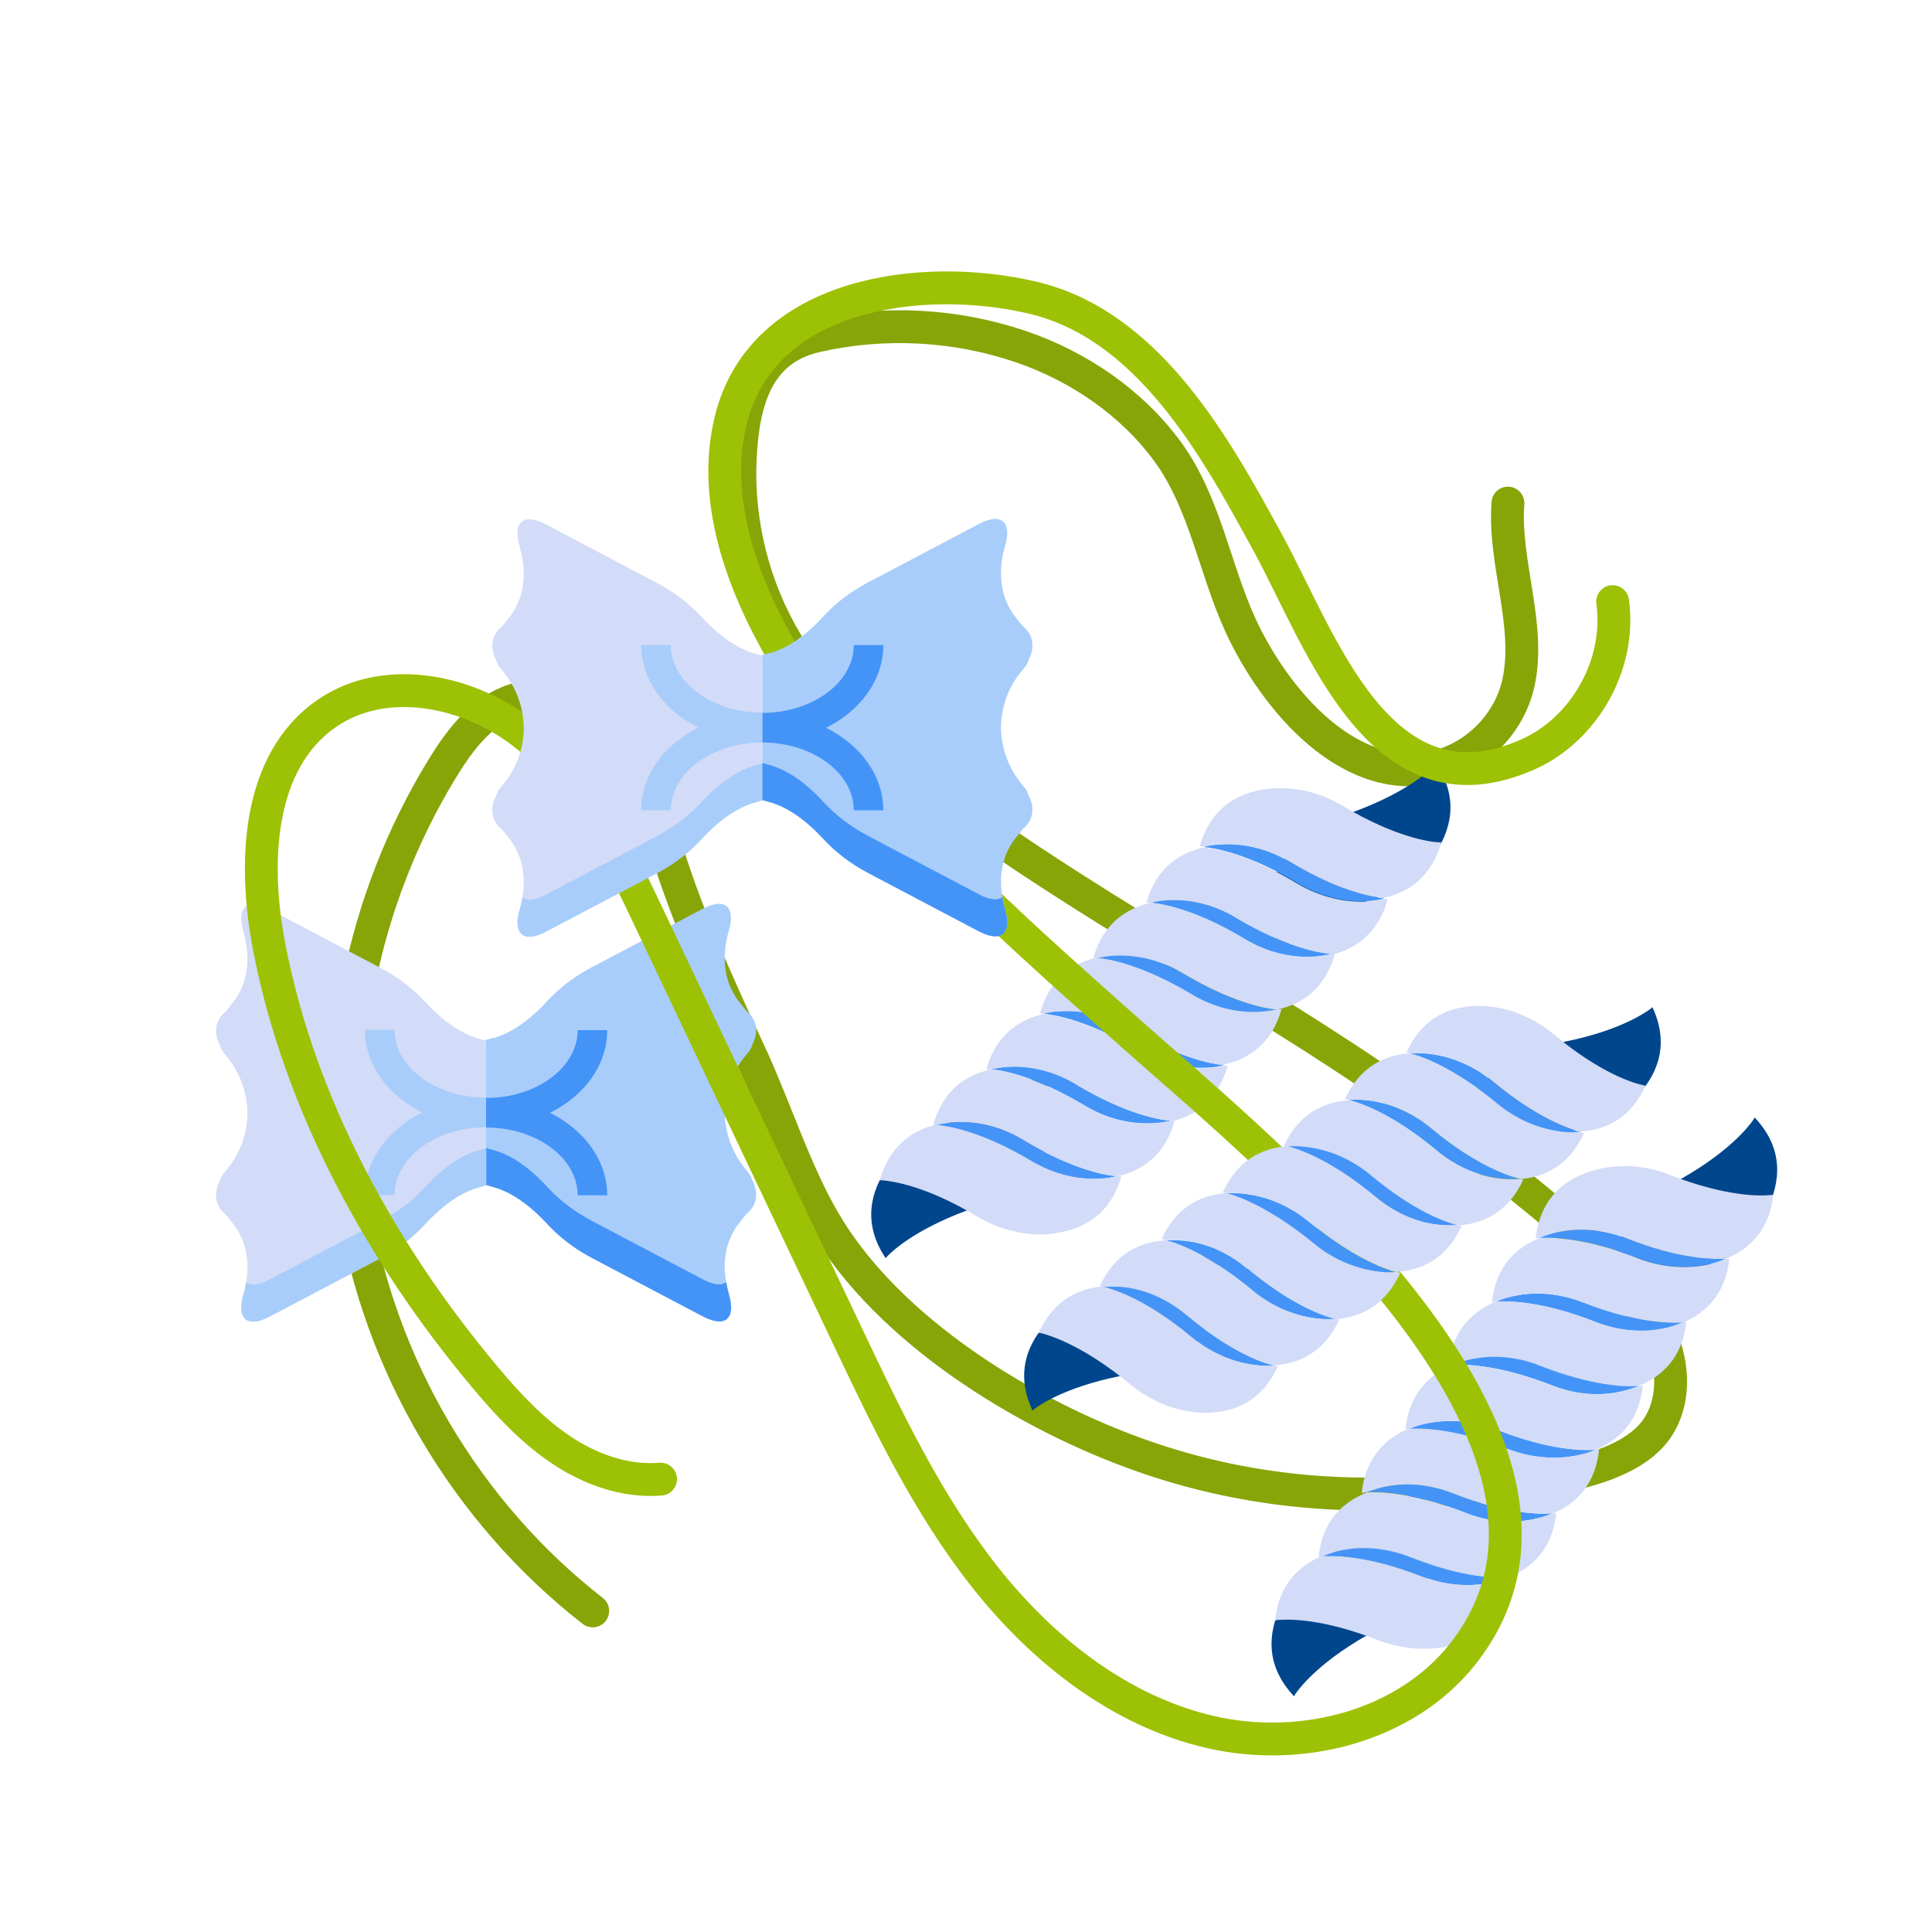
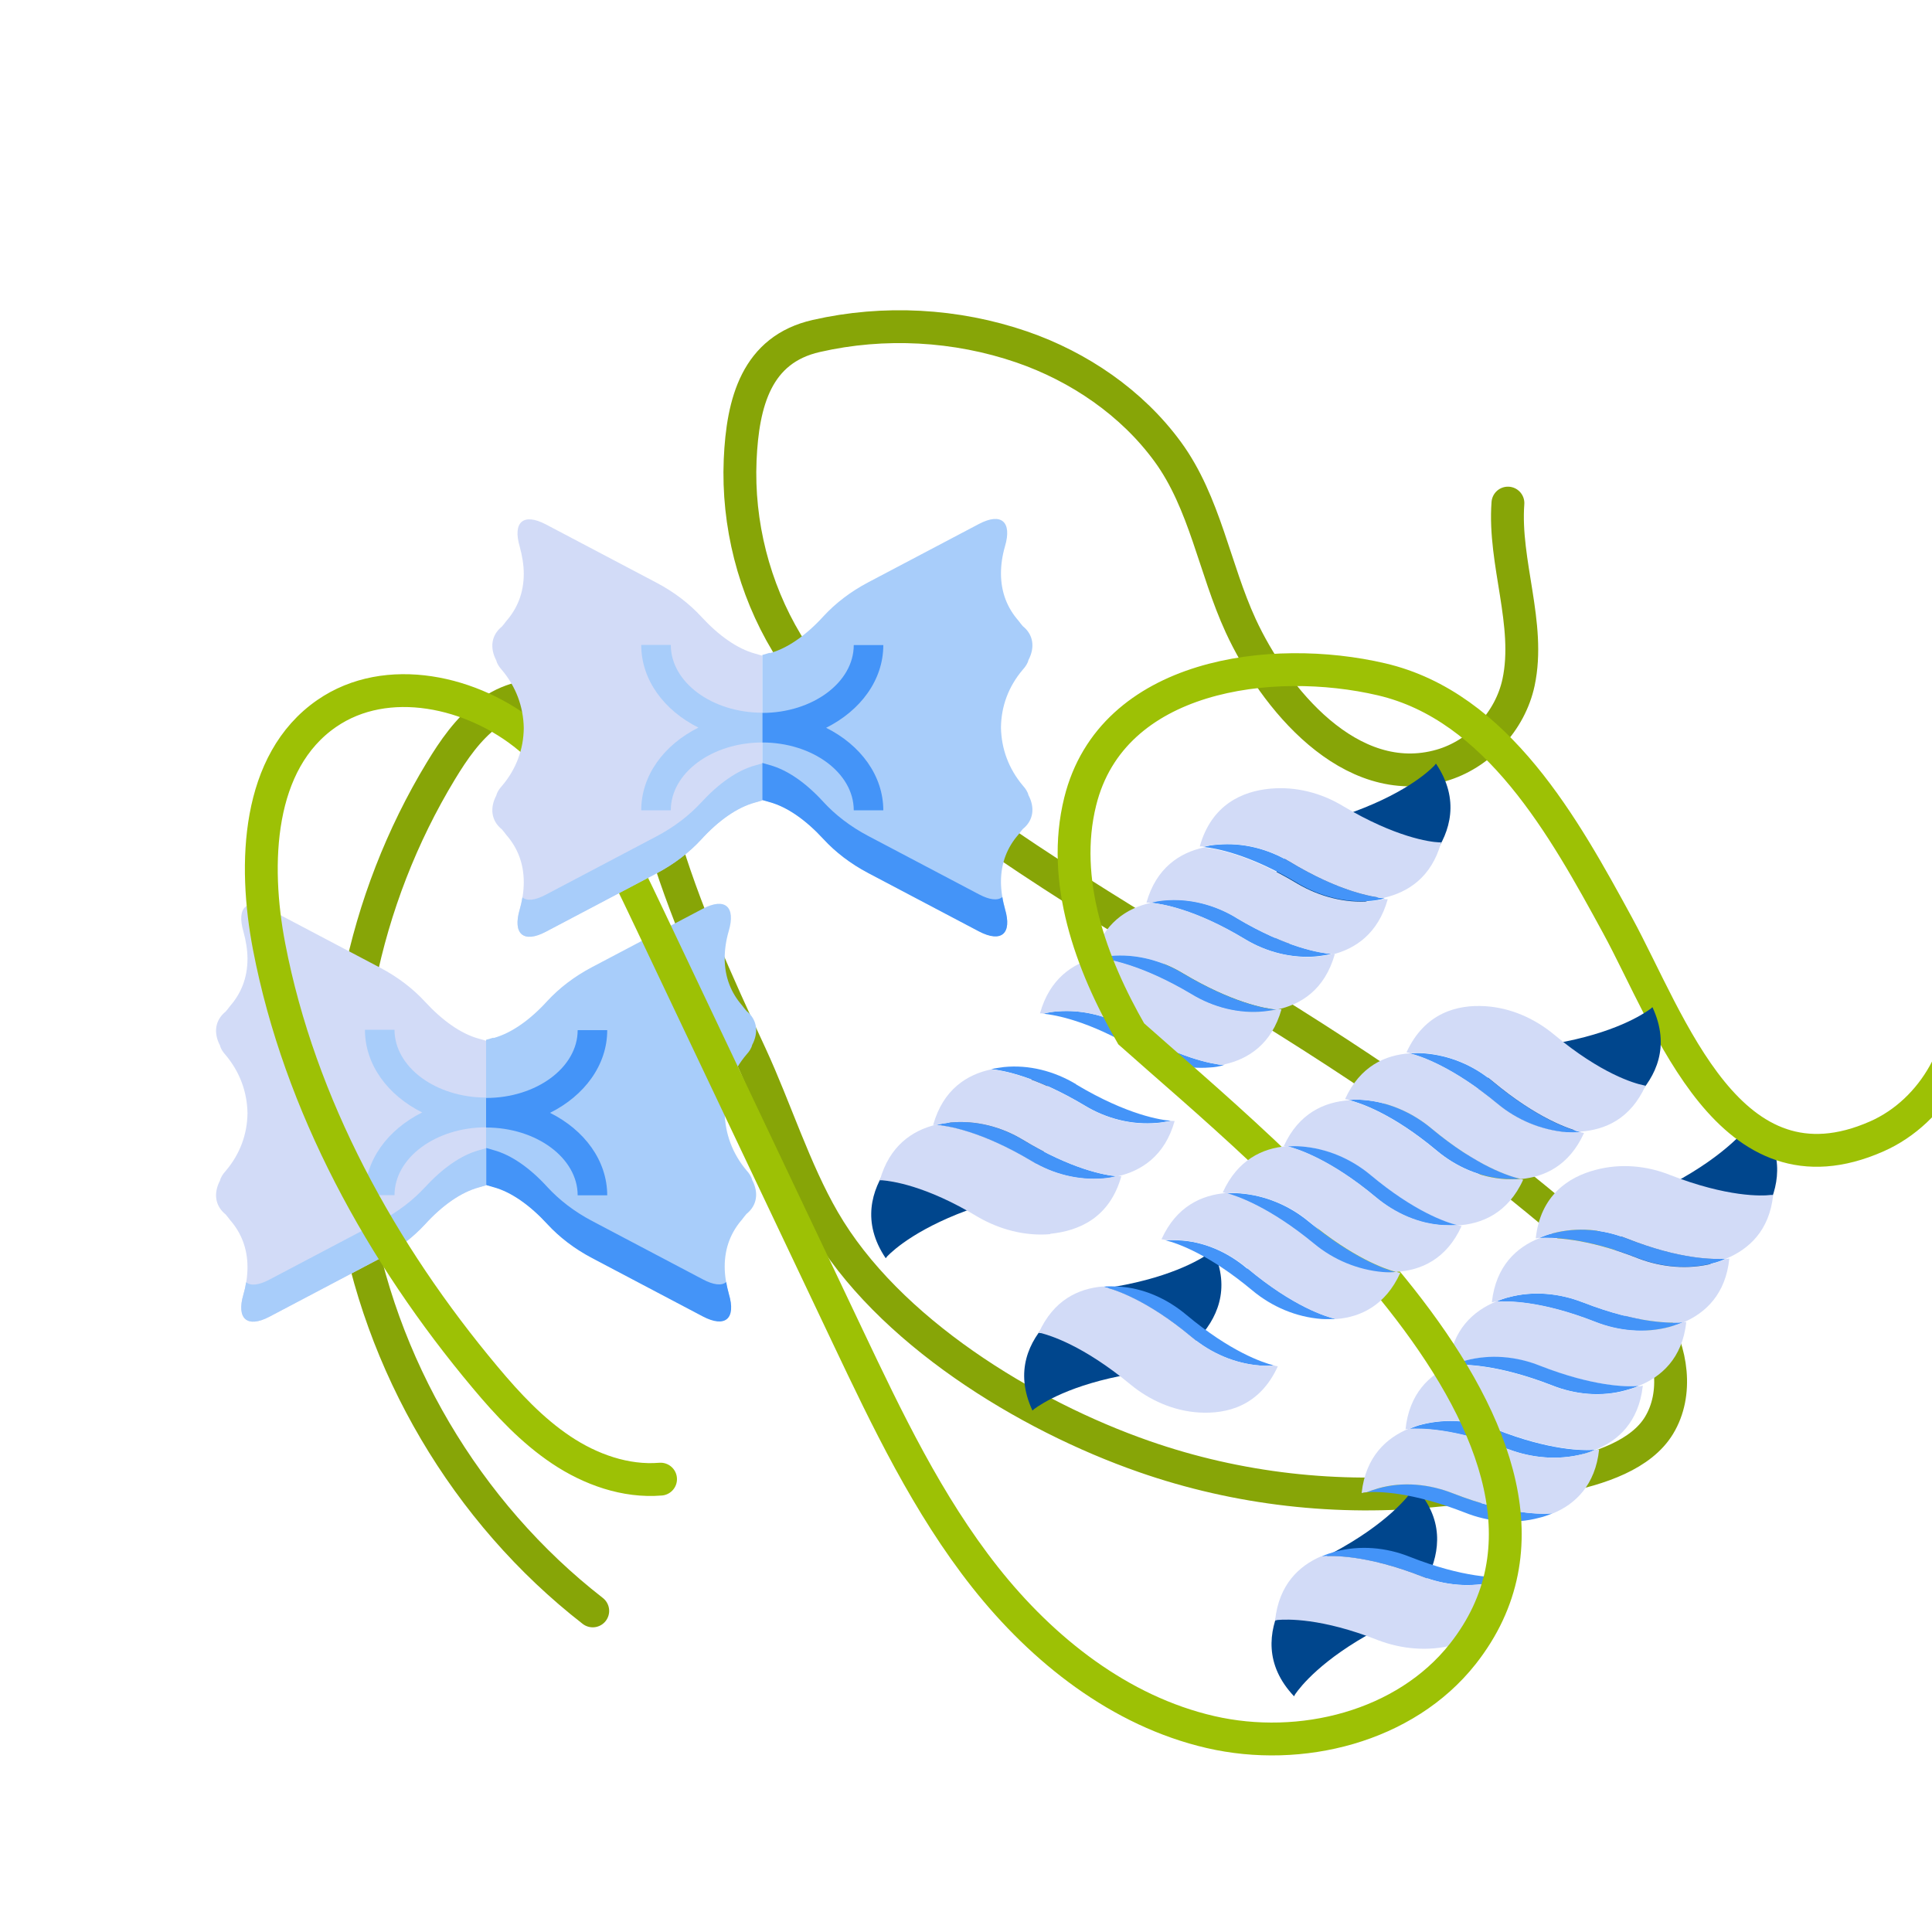
<svg xmlns="http://www.w3.org/2000/svg" id="uuid-2d6a73a4-8839-4504-adeb-13144664ee12" data-name="Layer 1" viewBox="0 0 100 100">
  <defs>
    <style>
      .uuid-c58ee246-ecf8-4e46-9c37-8bef657f5053 {
        stroke: #87a507;
      }

      .uuid-c58ee246-ecf8-4e46-9c37-8bef657f5053, .uuid-388f6638-9eb9-4a9f-8540-0b6e6f9d383d {
        fill: none;
        stroke-linecap: round;
        stroke-miterlimit: 10;
        stroke-width: 1.7px;
      }

      .uuid-388f6638-9eb9-4a9f-8540-0b6e6f9d383d {
        stroke: #9dc105;
      }

      .uuid-0c843a6c-346c-4844-a4b3-9ff503b6c462 {
        fill: #00468d;
      }

      .uuid-7b2de29d-d727-4be9-ab82-89323fd29c7b {
        fill: #d2dbf7;
      }

      .uuid-347c0993-cd09-4151-9bce-2aab0bb4edcd {
        fill: #a8cdfa;
      }

      .uuid-ecf5b847-c75f-4407-ba85-4460efeb36a4 {
        fill: #4494f8;
      }
    </style>
  </defs>
  <path class="uuid-c58ee246-ecf8-4e46-9c37-8bef657f5053" d="m78.05,26.04c-.23,3.08,1.19,6.27.55,9.28-.43,2.01-2.03,3.73-4.01,4.3-4.71,1.35-8.66-3.52-10.37-7.23-1.36-2.95-1.85-6.37-3.78-9.01-1.85-2.53-4.59-4.4-7.55-5.42-3.4-1.17-7.14-1.37-10.64-.57-3.09.7-3.81,3.42-3.94,6.42-.14,3.3.71,6.64,2.41,9.47,1.9,3.17,4.78,5.62,7.74,7.84,6.2,4.65,13.01,8.4,19.53,12.57,3.25,2.08,6.45,4.26,9.45,6.7,2.69,2.19,6.28,4.92,8.09,7.9,1,1.65,1.34,3.84.34,5.49-1.81,2.98-8.39,3.04-11.49,3.36-5.1.53-10.32-.06-15.16-1.75-6.06-2.11-13.28-6.51-16.59-12.23-1.5-2.58-2.5-5.78-3.77-8.53-1.73-3.74-3.48-7.55-4.62-11.52-.53-1.86-1.17-3.75-2.45-5.2-1.73-1.96-4.41-2.59-6.56-.94-1.01.77-1.75,1.84-2.41,2.93-4.05,6.68-5.72,14.78-4.5,22.51,1.29,8.21,5.8,15.87,12.36,20.97" />
  <g>
    <path class="uuid-7b2de29d-d727-4be9-ab82-89323fd29c7b" d="m25.16,53.84v7.51l-.38.11c-.92.25-1.89.93-2.79,1.92-.61.66-1.38,1.26-2.31,1.75l-5.73,3.02c-1.16.61-1.72.11-1.35-1.15.14-.48.21-.95.21-1.41,0-1.01-.35-1.81-.9-2.44-.08-.11-.14-.18-.23-.29-.55-.44-.64-1.1-.29-1.76.03-.15.15-.34.29-.49.74-.87,1.12-1.9,1.13-3-.02-1.1-.4-2.13-1.13-3-.14-.15-.26-.34-.29-.49-.35-.66-.26-1.32.29-1.76.09-.11.15-.18.23-.29.55-.63.9-1.43.9-2.44,0-.46-.08-.93-.21-1.41-.37-1.26.18-1.76,1.35-1.15l5.73,3.02c.93.49,1.7,1.09,2.31,1.75.9.98,1.87,1.67,2.79,1.92l.38.11Z" />
    <path class="uuid-347c0993-cd09-4151-9bce-2aab0bb4edcd" d="m25.54,53.73c.92-.25,1.89-.93,2.79-1.92.61-.66,1.38-1.26,2.31-1.75l5.73-3.02c1.16-.61,1.72-.11,1.35,1.15-.14.48-.21.95-.21,1.41,0,1.01.35,1.81.9,2.44.08.11.14.18.23.29.55.44.64,1.1.29,1.76-.03.15-.15.34-.29.49-.74.87-1.12,1.9-1.13,3,.02,1.1.4,2.13,1.13,3,.14.15.26.34.29.49.35.66.26,1.32-.29,1.76-.09.11-.15.18-.23.29-.55.63-.9,1.43-.9,2.44,0,.46.08.93.21,1.41.37,1.26-.18,1.76-1.35,1.15l-5.73-3.02c-.93-.49-1.7-1.09-2.31-1.75-.9-.98-1.87-1.67-2.79-1.92l-.38-.11v-3.75s0-3.75,0-3.75l.38-.11Z" />
    <path class="uuid-347c0993-cd09-4151-9bce-2aab0bb4edcd" d="m25.16,59.43v1.92l-.38.11c-.92.25-1.89.93-2.79,1.92-.61.66-1.38,1.26-2.31,1.75l-5.73,3.02c-1.16.61-1.72.11-1.35-1.15.06-.21.11-.43.14-.63.25.2.66.15,1.21-.14l5.73-3.02c.93-.49,1.7-1.09,2.31-1.75.9-.98,1.87-1.67,2.79-1.92l.38-.11Z" />
    <path class="uuid-ecf5b847-c75f-4407-ba85-4460efeb36a4" d="m36.38,68.14l-5.73-3.02c-.93-.49-1.7-1.09-2.31-1.75-.9-.98-1.87-1.67-2.79-1.92l-.38-.11v-1.92l.38.11c.92.25,1.89.93,2.79,1.92.61.66,1.38,1.26,2.31,1.75l5.73,3.02c.55.29.97.34,1.21.14.03.2.08.41.14.63.37,1.26-.18,1.76-1.35,1.15Z" />
    <g>
      <path class="uuid-ecf5b847-c75f-4407-ba85-4460efeb36a4" d="m31.43,61.87h-1.53c0-1.93-2.13-3.51-4.74-3.51v-1.53c2.61,0,4.74-1.58,4.74-3.51h1.53c0,1.81-1.18,3.39-2.96,4.28,1.78.89,2.96,2.47,2.96,4.28Z" />
      <path class="uuid-347c0993-cd09-4151-9bce-2aab0bb4edcd" d="m25.16,56.82v1.53c-2.61,0-4.74,1.58-4.74,3.51h-1.53c0-1.81,1.18-3.39,2.96-4.28-1.78-.89-2.96-2.47-2.96-4.28h1.53c0,1.93,2.13,3.51,4.74,3.51Z" />
    </g>
  </g>
  <g>
    <g>
      <path class="uuid-0c843a6c-346c-4844-a4b3-9ff503b6c462" d="m73.22,76.96h0s0,0,0,0c0,0,0,0,0,0l-.06.11c-.27.39-1.37,1.8-4.17,3.3-1.15.62-2.12,1.57-2.69,2.75-.63,1.32-.87,3.04.68,4.68h0s0,0,0,0c0,0,0,0,0,0l.06-.11c.27-.39,1.37-1.8,4.17-3.3,1.15-.62,2.12-1.57,2.69-2.75.63-1.32.87-3.04-.68-4.68Z" />
      <path class="uuid-0c843a6c-346c-4844-a4b3-9ff503b6c462" d="m90.82,57.84h0s0,0,0,0c0,0,0,0,0,0l-.06.11c-.27.39-1.37,1.8-4.17,3.3-1.15.62-2.12,1.57-2.69,2.75-.63,1.32-.87,3.04.68,4.68h0s0,0,0,0c0,0,0,0,0,0l.06-.11c.27-.39,1.37-1.8,4.17-3.3,1.15-.62,2.12-1.57,2.69-2.75.63-1.32.87-3.04-.68-4.68Z" />
      <g>
        <path class="uuid-ecf5b847-c75f-4407-ba85-4460efeb36a4" d="m84.81,65.13c-2.8-1.1-4.57-1.09-5.14-1.05.21-.1.46-.19.68-.24,1.27-.34,2.63-.22,3.83.26,2.8,1.1,4.57,1.09,5.14,1.05-.21.1-.46.19-.68.24-1.26.32-2.62.2-3.83-.26Z" />
        <path class="uuid-ecf5b847-c75f-4407-ba85-4460efeb36a4" d="m81.94,67.41c2.89,1.13,4.68,1.07,5.18,1.03-.24.11-.47.18-.71.25-1.27.34-2.63.22-3.85-.27-2.8-1.1-4.55-1.08-5.13-1.04.21-.1.46-.19.68-.24,1.25-.33,2.6-.21,3.82.27Z" />
        <path class="uuid-7b2de29d-d727-4be9-ab82-89323fd29c7b" d="m89.33,65.15c-.58.04-2.34.06-5.14-1.05-1.21-.48-2.56-.6-3.83-.26-.23.05-.47.14-.68.24-.03-.02-.05,0-.08,0l-.11.02c.24-2.24,1.71-3.19,3.11-3.55,1.27-.34,2.63-.22,3.85.27,2.96,1.15,4.75,1.09,5.21,1.03h.12s0,0,0,0c-.2,1.87-1.27,2.81-2.44,3.3Z" />
        <path class="uuid-7b2de29d-d727-4be9-ab82-89323fd29c7b" d="m87.15,68.44s-.02,0-.04,0c-.5.05-2.29.1-5.18-1.03-1.22-.48-2.58-.61-3.82-.27-.23.05-.47.14-.68.24-.03-.02-.05,0-.08,0l-.13.03v-.02c.21-1.87,1.28-2.83,2.45-3.3.58-.04,2.34-.06,5.14,1.05,1.21.46,2.57.58,3.83.26.23-.05.47-.14.68-.24.03.02.05,0,.08,0l.11-.02c-.19,1.85-1.23,2.81-2.36,3.3Z" />
        <path class="uuid-7b2de29d-d727-4be9-ab82-89323fd29c7b" d="m84.78,71.75c-.62.04-2.34.02-5.08-1.05-1.22-.48-2.58-.61-3.85-.27-.23.05-.45.13-.68.23l-.07.02h-.12c.2-1.86,1.27-2.82,2.45-3.31.58-.04,2.33-.06,5.13,1.04,1.22.48,2.58.61,3.85.27.24-.07.47-.14.71-.25.02,0,.02,0,.04,0h.12c-.2,1.89-1.31,2.85-2.5,3.32Z" />
        <path class="uuid-ecf5b847-c75f-4407-ba85-4460efeb36a4" d="m84.78,71.75c-.2.09-.42.15-.63.21-1.26.35-2.61.23-3.83-.26-2.86-1.11-4.63-1.09-5.14-1.05.23-.09.45-.17.68-.23,1.27-.34,2.63-.22,3.85.27,2.74,1.07,4.47,1.1,5.08,1.05Z" />
        <path class="uuid-ecf5b847-c75f-4407-ba85-4460efeb36a4" d="m75.2,77.29c2.89,1.13,4.67,1.09,5.17,1.04-.24.09-.47.18-.7.23-1.27.34-2.63.22-3.85-.27-2.74-1.07-4.47-1.1-5.08-1.05.2-.09.42-.15.63-.21,1.26-.35,2.61-.23,3.83.26Z" />
        <path class="uuid-ecf5b847-c75f-4407-ba85-4460efeb36a4" d="m78.07,75.02c-2.8-1.1-4.57-1.09-5.14-1.05.21-.1.46-.19.68-.24,1.26-.32,2.62-.2,3.83.26,2.77,1.09,4.5,1.1,5.12,1.05-.21.1-.43.18-.66.23-1.26.32-2.62.2-3.83-.26Z" />
        <path class="uuid-7b2de29d-d727-4be9-ab82-89323fd29c7b" d="m82.59,75.03h-.02c-.62.05-2.35.04-5.12-1.05-1.21-.46-2.57-.58-3.83-.26-.23.05-.47.14-.68.24h-.02s-.04,0-.06,0l-.11.02c.19-1.85,1.24-2.83,2.36-3.3l.07-.02c.51-.04,2.29-.06,5.14,1.05,1.22.48,2.58.61,3.83.26.21-.06.42-.13.63-.21.05-.01.09-.01.12-.01l.13-.03v.02c-.21,1.87-1.28,2.83-2.45,3.3Z" />
        <path class="uuid-7b2de29d-d727-4be9-ab82-89323fd29c7b" d="m80.41,78.32s-.02,0-.05.01c-.5.05-2.28.09-5.17-1.04-1.22-.48-2.58-.61-3.83-.26-.21.06-.42.13-.63.21-.04,0-.09.01-.12.01l-.13.03v-.02c.21-1.87,1.28-2.83,2.43-3.31h.02c.58-.03,2.34-.05,5.14,1.06,1.21.46,2.57.58,3.83.26.23-.05.45-.13.66-.23h.02s.05,0,.08,0l.11-.02c-.19,1.85-1.24,2.83-2.36,3.3Z" />
        <path class="uuid-ecf5b847-c75f-4407-ba85-4460efeb36a4" d="m78.07,81.63c-.21.1-.43.18-.66.23-1.26.32-2.6.21-3.82-.27-2.89-1.13-4.68-1.07-5.18-1.03.24-.11.47-.18.71-.25,1.27-.34,2.63-.22,3.85.27,2.77,1.09,4.5,1.1,5.1,1.05Z" />
-         <path class="uuid-7b2de29d-d727-4be9-ab82-89323fd29c7b" d="m78.09,81.63h-.02c-.6.06-2.33.05-5.1-1.04-1.22-.48-2.58-.61-3.85-.27-.24.07-.47.14-.71.25t-.04,0h-.12c.2-1.89,1.31-2.85,2.5-3.32.62-.04,2.34-.02,5.08,1.05,1.22.48,2.58.61,3.85.27.23-.05.46-.15.7-.23.02,0,.03-.02.05-.01h.12c-.2,1.86-1.27,2.82-2.45,3.31Z" />
        <path class="uuid-7b2de29d-d727-4be9-ab82-89323fd29c7b" d="m75.17,85.16c-1.26.32-2.62.2-3.83-.26-2.96-1.17-4.75-1.09-5.22-1.05l-.12.03v-.02c.2-1.85,1.24-2.81,2.37-3.3t.04,0c.5-.05,2.29-.1,5.18,1.03,1.22.48,2.56.6,3.82.27.23-.05.45-.13.66-.23h.02s.05,0,.08,0l.13-.03v.02c-.25,2.24-1.72,3.16-3.13,3.54Z" />
      </g>
    </g>
    <g>
      <path class="uuid-0c843a6c-346c-4844-a4b3-9ff503b6c462" d="m53.8,55.47h0s0,0-.01,0c0,0,0,0,0,0l-.08.1c-.33.34-1.65,1.54-4.66,2.56-1.24.42-2.35,1.2-3.1,2.27-.84,1.19-1.36,2.86-.11,4.72h0s0,0,.01,0c0,0,0,0,0,0l.08-.1c.33-.34,1.65-1.54,4.66-2.56,1.24-.42,2.35-1.2,3.1-2.27.84-1.19,1.36-2.86.11-4.72Z" />
      <path class="uuid-0c843a6c-346c-4844-a4b3-9ff503b6c462" d="m74.33,39.53h0s0,0-.01,0c0,0,0,0,0,0l-.08.1c-.33.34-1.65,1.54-4.66,2.56-1.24.42-2.35,1.2-3.1,2.27-.84,1.19-1.36,2.86-.11,4.72h0s0,0,.01,0c0,0,0,0,0,0l.08-.1c.33-.34,1.65-1.54,4.66-2.56,1.24-.42,2.35-1.2,3.1-2.27.84-1.19,1.36-2.86.11-4.72Z" />
      <g>
        <path class="uuid-ecf5b847-c75f-4407-ba85-4460efeb36a4" d="m67.2,45.73c-2.58-1.55-4.32-1.83-4.9-1.89.23-.07.48-.11.72-.12,1.31-.12,2.63.22,3.74.89,2.58,1.55,4.32,1.83,4.9,1.89-.23.07-.48.11-.71.13-1.3.11-2.62-.24-3.74-.89Z" />
        <path class="uuid-ecf5b847-c75f-4407-ba85-4460efeb36a4" d="m63.98,47.5c2.66,1.59,4.43,1.83,4.93,1.87-.25.07-.5.1-.74.13-1.31.12-2.63-.22-3.75-.9-2.58-1.55-4.31-1.82-4.88-1.88.23-.07.48-.11.71-.13,1.28-.12,2.6.22,3.73.9Z" />
        <path class="uuid-7b2de29d-d727-4be9-ab82-89323fd29c7b" d="m71.65,46.49c-.58-.05-2.32-.33-4.9-1.89-1.11-.67-2.43-1.01-3.74-.89-.23.02-.49.06-.72.12-.03-.02-.05-.02-.08-.02h-.11c.61-2.17,2.21-2.86,3.66-2.99,1.31-.12,2.63.22,3.75.9,2.72,1.62,4.5,1.86,4.97,1.88h.12s-.01.02-.01.02c-.51,1.81-1.72,2.56-2.95,2.85Z" />
        <path class="uuid-7b2de29d-d727-4be9-ab82-89323fd29c7b" d="m68.96,49.38s-.02,0-.04,0c-.5-.04-2.27-.28-4.93-1.87-1.12-.68-2.44-1.02-3.73-.9-.23.02-.49.06-.71.13-.03-.02-.05-.02-.08-.02h-.14s.01,0,.01,0c.51-1.81,1.73-2.58,2.95-2.85.58.05,2.32.33,4.9,1.89,1.12.65,2.44,1,3.74.89.23-.02.49-.06.71-.13.03.02.05.02.08.02h.11c-.5,1.79-1.68,2.57-2.88,2.87Z" />
        <path class="uuid-7b2de29d-d727-4be9-ab82-89323fd29c7b" d="m66.07,52.26c-.61-.06-2.31-.37-4.84-1.88-1.12-.68-2.44-1.02-3.75-.9-.23.02-.46.06-.7.11h-.07s-.12,0-.12,0c.51-1.81,1.73-2.58,2.97-2.86.58.05,2.31.32,4.88,1.88,1.12.68,2.44,1.02,3.75.9.24-.03.49-.06.74-.13.01.01.02,0,.04,0h.12c-.52,1.86-1.77,2.62-3.01,2.88Z" />
        <path class="uuid-ecf5b847-c75f-4407-ba85-4460efeb36a4" d="m66.07,52.26c-.22.05-.44.08-.66.11-1.3.13-2.61-.21-3.74-.89-2.63-1.57-4.39-1.84-4.9-1.89.24-.05.47-.09.7-.11,1.31-.12,2.63.22,3.75.9,2.53,1.51,4.22,1.82,4.84,1.88Z" />
        <path class="uuid-ecf5b847-c75f-4407-ba85-4460efeb36a4" d="m55.7,56.13c2.66,1.59,4.42,1.85,4.92,1.88-.25.04-.5.1-.73.11-1.31.12-2.63-.22-3.75-.9-2.53-1.51-4.22-1.82-4.84-1.88.22-.05.44-.08.66-.11,1.3-.13,2.61.21,3.74.89Z" />
        <path class="uuid-ecf5b847-c75f-4407-ba85-4460efeb36a4" d="m58.91,54.36c-2.58-1.55-4.32-1.83-4.9-1.89.23-.07.48-.11.72-.12,1.3-.11,2.62.24,3.74.89,2.55,1.53,4.26,1.83,4.87,1.89-.23.07-.46.11-.69.12-1.3.11-2.62-.24-3.74-.89Z" />
        <path class="uuid-7b2de29d-d727-4be9-ab82-89323fd29c7b" d="m63.36,55.13h-.02c-.61-.06-2.32-.36-4.87-1.89-1.12-.65-2.44-1-3.74-.89-.23.02-.49.06-.72.12h-.01s-.04-.02-.06-.02h-.11c.5-1.79,1.69-2.58,2.88-2.87h.07c.51.04,2.27.31,4.9,1.88,1.12.68,2.44,1.02,3.74.89.22-.03.44-.05.66-.11.05,0,.09,0,.12,0h.14s-.01,0-.01,0c-.51,1.81-1.73,2.58-2.95,2.85Z" />
-         <path class="uuid-7b2de29d-d727-4be9-ab82-89323fd29c7b" d="m60.67,58.01s-.02,0-.05,0c-.5-.04-2.26-.29-4.92-1.88-1.12-.68-2.44-1.02-3.74-.89-.22.03-.44.05-.66.11-.04,0-.09,0-.12,0h-.14s.01,0,.01,0c.51-1.81,1.73-2.58,2.94-2.86h.01c.58.06,2.32.34,4.9,1.9,1.12.65,2.44,1,3.74.89.23-.02.46-.06.69-.12h.02s.05.02.08.01h.11c-.5,1.79-1.69,2.58-2.88,2.87Z" />
        <path class="uuid-ecf5b847-c75f-4407-ba85-4460efeb36a4" d="m57.8,60.88c-.23.07-.46.11-.69.12-1.3.11-2.6-.22-3.73-.9-2.66-1.59-4.43-1.83-4.93-1.87.25-.07.5-.1.74-.13,1.31-.12,2.63.22,3.75.9,2.55,1.53,4.26,1.83,4.86,1.88Z" />
        <path class="uuid-7b2de29d-d727-4be9-ab82-89323fd29c7b" d="m57.83,60.88h-.02c-.6-.05-2.31-.34-4.86-1.88-1.12-.68-2.44-1.02-3.75-.9-.24.03-.49.06-.74.13t-.04,0h-.12c.52-1.86,1.77-2.62,3.01-2.88.61.06,2.31.37,4.84,1.88,1.12.68,2.44,1.02,3.75.9.23-.02.47-.07.73-.11.02,0,.04-.02.05,0h.12c-.51,1.82-1.73,2.59-2.97,2.87Z" />
        <path class="uuid-7b2de29d-d727-4be9-ab82-89323fd29c7b" d="m54.36,63.88c-1.3.11-2.62-.24-3.74-.89-2.73-1.65-4.5-1.86-4.97-1.9h-.12s.01,0,.01,0c.5-1.79,1.68-2.57,2.88-2.87t.04,0c.5.04,2.27.28,4.93,1.87,1.12.68,2.43,1.01,3.73.9.23-.02.46-.06.69-.12h.02s.05.02.08.01h.14s-.01,0-.01,0c-.61,2.17-2.21,2.83-3.67,2.98Z" />
      </g>
    </g>
  </g>
-   <path class="uuid-388f6638-9eb9-4a9f-8540-0b6e6f9d383d" d="m34.19,76.56c-1.81.15-3.63-.5-5.14-1.51s-2.77-2.36-3.94-3.76c-5.35-6.38-9.6-14.07-11.18-22.29-.83-4.31-.63-9.58,2.98-12.07,3.11-2.15,7.58-1.16,10.48,1.26s4.61,5.95,6.23,9.37c3.41,7.19,6.83,14.39,10.24,21.58,2.06,4.34,4.15,8.73,7.13,12.5,2.98,3.77,6.98,6.93,11.66,8.01s10.08-.27,13.06-4.04c8.6-10.9-10.29-25.97-17.16-32.1s-13.57-11.93-18.08-19.76c-2.1-3.65-3.65-7.94-2.64-12.02,1.64-6.63,9.94-7.65,15.59-6.33,6.02,1.4,9.49,7.72,12.21,12.71,2.77,5.08,5.79,14.32,13.43,10.95,2.97-1.31,4.86-4.7,4.41-7.92" />
+   <path class="uuid-388f6638-9eb9-4a9f-8540-0b6e6f9d383d" d="m34.19,76.56c-1.81.15-3.63-.5-5.14-1.51s-2.77-2.36-3.94-3.76c-5.35-6.38-9.6-14.07-11.18-22.29-.83-4.31-.63-9.58,2.98-12.07,3.11-2.15,7.58-1.16,10.48,1.26s4.61,5.95,6.23,9.37c3.41,7.19,6.83,14.39,10.24,21.58,2.06,4.34,4.15,8.73,7.13,12.5,2.98,3.77,6.98,6.93,11.66,8.01s10.08-.27,13.06-4.04c8.6-10.9-10.29-25.97-17.16-32.1c-2.1-3.65-3.65-7.94-2.64-12.02,1.64-6.63,9.94-7.65,15.59-6.33,6.02,1.4,9.49,7.72,12.21,12.71,2.77,5.08,5.79,14.32,13.43,10.95,2.97-1.31,4.86-4.7,4.41-7.92" />
  <g>
    <path class="uuid-7b2de29d-d727-4be9-ab82-89323fd29c7b" d="m39.46,33.91v7.51l-.38.11c-.92.25-1.89.93-2.79,1.92-.61.66-1.38,1.26-2.31,1.75l-5.73,3.02c-1.16.61-1.72.11-1.35-1.15.14-.48.21-.95.21-1.41,0-1.01-.35-1.81-.9-2.44-.08-.11-.14-.18-.23-.29-.55-.44-.64-1.1-.29-1.76.03-.15.15-.34.29-.49.74-.87,1.12-1.9,1.13-3-.02-1.1-.4-2.13-1.13-3-.14-.15-.26-.34-.29-.49-.35-.66-.26-1.32.29-1.76.09-.11.15-.18.23-.29.55-.63.9-1.43.9-2.44,0-.46-.08-.93-.21-1.41-.37-1.26.18-1.76,1.35-1.15l5.73,3.02c.93.49,1.7,1.09,2.31,1.75.9.98,1.87,1.67,2.79,1.92l.38.11Z" />
    <path class="uuid-347c0993-cd09-4151-9bce-2aab0bb4edcd" d="m39.84,33.81c.92-.25,1.89-.93,2.79-1.92.61-.66,1.38-1.26,2.31-1.75l5.73-3.02c1.16-.61,1.72-.11,1.35,1.15-.14.48-.21.95-.21,1.41,0,1.01.35,1.81.9,2.44.08.11.14.18.23.29.55.44.64,1.1.29,1.76-.03.15-.15.34-.29.49-.74.87-1.12,1.9-1.13,3,.02,1.1.4,2.13,1.13,3,.14.15.26.34.29.49.35.66.26,1.32-.29,1.76-.09.11-.15.18-.23.29-.55.63-.9,1.43-.9,2.44,0,.46.08.93.21,1.41.37,1.26-.18,1.76-1.35,1.15l-5.73-3.02c-.93-.49-1.7-1.09-2.31-1.75-.9-.98-1.87-1.67-2.79-1.92l-.38-.11v-3.75s0-3.75,0-3.75l.38-.11Z" />
    <path class="uuid-347c0993-cd09-4151-9bce-2aab0bb4edcd" d="m39.46,39.51v1.92l-.38.11c-.92.25-1.89.93-2.79,1.92-.61.66-1.38,1.26-2.31,1.75l-5.73,3.02c-1.16.61-1.72.11-1.35-1.15.06-.21.11-.43.14-.63.25.2.66.15,1.21-.14l5.73-3.02c.93-.49,1.7-1.09,2.31-1.75.9-.98,1.87-1.67,2.79-1.92l.38-.11Z" />
    <path class="uuid-ecf5b847-c75f-4407-ba85-4460efeb36a4" d="m50.67,48.21l-5.73-3.02c-.93-.49-1.7-1.09-2.31-1.75-.9-.98-1.87-1.67-2.79-1.92l-.38-.11v-1.92l.38.11c.92.25,1.89.93,2.79,1.92.61.66,1.38,1.26,2.31,1.75l5.73,3.02c.55.29.97.34,1.21.14.03.2.08.41.14.63.37,1.26-.18,1.76-1.35,1.15Z" />
    <g>
      <path class="uuid-ecf5b847-c75f-4407-ba85-4460efeb36a4" d="m45.72,41.94h-1.53c0-1.93-2.13-3.51-4.74-3.51v-1.53c2.61,0,4.74-1.58,4.74-3.51h1.53c0,1.81-1.18,3.39-2.96,4.28,1.78.89,2.96,2.47,2.96,4.28Z" />
      <path class="uuid-347c0993-cd09-4151-9bce-2aab0bb4edcd" d="m39.46,36.9v1.53c-2.61,0-4.74,1.58-4.74,3.51h-1.53c0-1.81,1.18-3.39,2.96-4.28-1.78-.89-2.96-2.47-2.96-4.28h1.53c0,1.93,2.13,3.51,4.74,3.51Z" />
    </g>
  </g>
  <g>
    <path class="uuid-0c843a6c-346c-4844-a4b3-9ff503b6c462" d="m62.79,64.71h.01s-.01,0-.01,0c0,0,0,0,0,0l-.09.08c-.38.28-1.87,1.27-5,1.81-1.29.22-2.51.82-3.42,1.76-1.01,1.05-1.79,2.61-.84,4.65h-.01s.01,0,.01,0c0,0,0,0,0,0l.09-.08c.38-.28,1.87-1.27,5-1.81,1.29-.22,2.51-.82,3.42-1.76,1.01-1.05,1.79-2.61.84-4.65Z" />
    <path class="uuid-0c843a6c-346c-4844-a4b3-9ff503b6c462" d="m85.53,52.13h.01s-.01,0-.01,0c0,0,0,0,0,0l-.09.08c-.38.28-1.87,1.27-5,1.81-1.29.22-2.51.82-3.42,1.76-1.01,1.05-1.79,2.61-.84,4.65h-.01s.01,0,.01,0c0,0,0,0,0,0l.09-.08c.38-.28,1.87-1.27,5-1.81,1.29-.22,2.51-.82,3.42-1.76,1.01-1.05,1.79-2.61.84-4.65Z" />
    <g>
      <path class="uuid-ecf5b847-c75f-4407-ba85-4460efeb36a4" d="m77.53,57.15c-2.32-1.92-3.99-2.48-4.55-2.62.23-.03.49-.03.73-.01,1.31.1,2.56.62,3.55,1.46,2.31,1.93,3.99,2.48,4.55,2.62-.23.03-.49.03-.73.01-1.3-.1-2.55-.63-3.55-1.46Z" />
      <path class="uuid-ecf5b847-c75f-4407-ba85-4460efeb36a4" d="m74.09,58.4c2.38,1.99,4.1,2.49,4.59,2.61-.26.03-.5.02-.75.01-1.31-.08-2.56-.62-3.57-1.47-2.31-1.93-3.98-2.47-4.54-2.61.23-.03.49-.03.73-.01,1.29.09,2.53.63,3.54,1.47Z" />
      <path class="uuid-7b2de29d-d727-4be9-ab82-89323fd29c7b" d="m81.81,58.59c-.56-.14-2.24-.69-4.55-2.62-.99-.83-2.24-1.36-3.55-1.46-.23-.02-.49-.02-.73.01-.02-.03-.05-.03-.07-.03l-.11-.02c.94-2.05,2.63-2.48,4.07-2.39,1.31.08,2.56.63,3.57,1.47,2.43,2.03,4.16,2.53,4.62,2.62l.12.03h-.01c-.78,1.72-2.09,2.28-3.36,2.37Z" />
      <path class="uuid-7b2de29d-d727-4be9-ab82-89323fd29c7b" d="m78.71,61.02s-.02,0-.04-.01c-.49-.11-2.21-.62-4.59-2.61-1.01-.84-2.25-1.37-3.54-1.47-.23-.02-.49-.02-.73.01-.02-.03-.05-.03-.07-.03l-.13-.02h.01c.78-1.72,2.1-2.29,3.36-2.37.56.14,2.23.7,4.55,2.62,1,.83,2.25,1.35,3.55,1.46.23.02.49.02.73-.01.02.03.05.03.07.03l.11.02c-.77,1.7-2.05,2.28-3.29,2.39Z" />
      <path class="uuid-7b2de29d-d727-4be9-ab82-89323fd29c7b" d="m75.41,63.42c-.6-.15-2.23-.72-4.49-2.6-1.01-.84-2.25-1.37-3.57-1.47-.23-.02-.47-.02-.71,0h-.07s-.12-.03-.12-.03c.78-1.71,2.1-2.28,3.37-2.37.56.14,2.23.67,4.54,2.61,1.01.84,2.25,1.39,3.57,1.47.25,0,.49.02.75-.01.01.01.02,0,.04.01l.12.03c-.79,1.74-2.15,2.3-3.42,2.37Z" />
      <path class="uuid-ecf5b847-c75f-4407-ba85-4460efeb36a4" d="m75.41,63.42c-.22.02-.44.01-.66,0-1.3-.05-2.55-.61-3.55-1.46-2.35-1.96-4.05-2.49-4.55-2.62.25-.02.48-.02.71,0,1.31.1,2.56.63,3.57,1.47,2.26,1.89,3.89,2.45,4.49,2.6Z" />
      <path class="uuid-ecf5b847-c75f-4407-ba85-4460efeb36a4" d="m64.57,65.65c2.38,1.99,4.09,2.51,4.57,2.62-.26,0-.5.02-.74,0-1.31-.1-2.56-.63-3.57-1.47-2.26-1.89-3.89-2.45-4.49-2.6.22-.02.44-.01.66,0,1.3.05,2.55.61,3.55,1.46Z" />
      <path class="uuid-ecf5b847-c75f-4407-ba85-4460efeb36a4" d="m68.01,64.4c-2.32-1.92-3.99-2.48-4.55-2.62.23-.03.49-.03.73-.01,1.3.1,2.55.63,3.55,1.46,2.3,1.89,3.93,2.46,4.52,2.62-.23.03-.47.03-.7.01-1.3-.1-2.55-.63-3.55-1.46Z" />
      <path class="uuid-7b2de29d-d727-4be9-ab82-89323fd29c7b" d="m72.29,65.84h-.02c-.6-.16-2.23-.73-4.52-2.62-1-.83-2.26-1.35-3.55-1.46-.23-.02-.49-.02-.73.01h-.01s-.04-.03-.06-.03l-.11-.02c.77-1.7,2.07-2.29,3.29-2.39h.07c.5.13,2.2.66,4.55,2.62,1.01.84,2.25,1.4,3.55,1.46.22,0,.44.01.66,0,.05,0,.09.02.12.03l.13.02h-.01c-.78,1.72-2.1,2.29-3.36,2.37Z" />
      <path class="uuid-7b2de29d-d727-4be9-ab82-89323fd29c7b" d="m69.19,68.27s-.02,0-.05,0c-.49-.11-2.2-.63-4.57-2.62-1.01-.84-2.25-1.4-3.55-1.46-.22,0-.44-.01-.66,0-.04-.01-.09-.02-.12-.03l-.13-.02h.01c.78-1.72,2.1-2.29,3.35-2.39h.01c.56.15,2.23.72,4.55,2.63,1,.83,2.26,1.35,3.55,1.46.23.02.47.02.7-.01h.02s.05.03.07.03l.11.02c-.77,1.7-2.07,2.29-3.29,2.39Z" />
      <path class="uuid-ecf5b847-c75f-4407-ba85-4460efeb36a4" d="m65.92,70.67c-.23.03-.47.03-.7.01-1.3-.1-2.53-.63-3.54-1.47-2.38-1.99-4.1-2.49-4.59-2.61.26-.03.5-.02.75-.01,1.31.06,2.56.62,3.57,1.47,2.29,1.91,3.93,2.46,4.51,2.61Z" />
-       <path class="uuid-7b2de29d-d727-4be9-ab82-89323fd29c7b" d="m65.94,70.68h-.02c-.59-.14-2.23-.7-4.51-2.61-1.01-.84-2.25-1.41-3.57-1.47-.25-.01-.49-.02-.75.01t-.04-.01l-.12-.03c.79-1.74,2.15-2.3,3.42-2.37.6.15,2.23.72,4.49,2.6,1.01.84,2.25,1.37,3.57,1.47.23.02.48,0,.74,0,.02,0,.04-.01.05,0l.12.03c-.78,1.71-2.1,2.28-3.37,2.37Z" />
      <path class="uuid-7b2de29d-d727-4be9-ab82-89323fd29c7b" d="m62.05,73.11c-1.3-.08-2.55-.63-3.55-1.46-2.46-2.03-4.16-2.53-4.62-2.65h-.12s.01-.02.01-.02c.77-1.7,2.05-2.28,3.29-2.39t.04.01c.49.11,2.21.62,4.59,2.61,1.01.84,2.24,1.37,3.54,1.47.23.02.47.02.7-.01h.02s.05.03.07.03l.13.02h-.01c-.94,2.06-2.63,2.48-4.09,2.39Z" />
    </g>
  </g>
</svg>